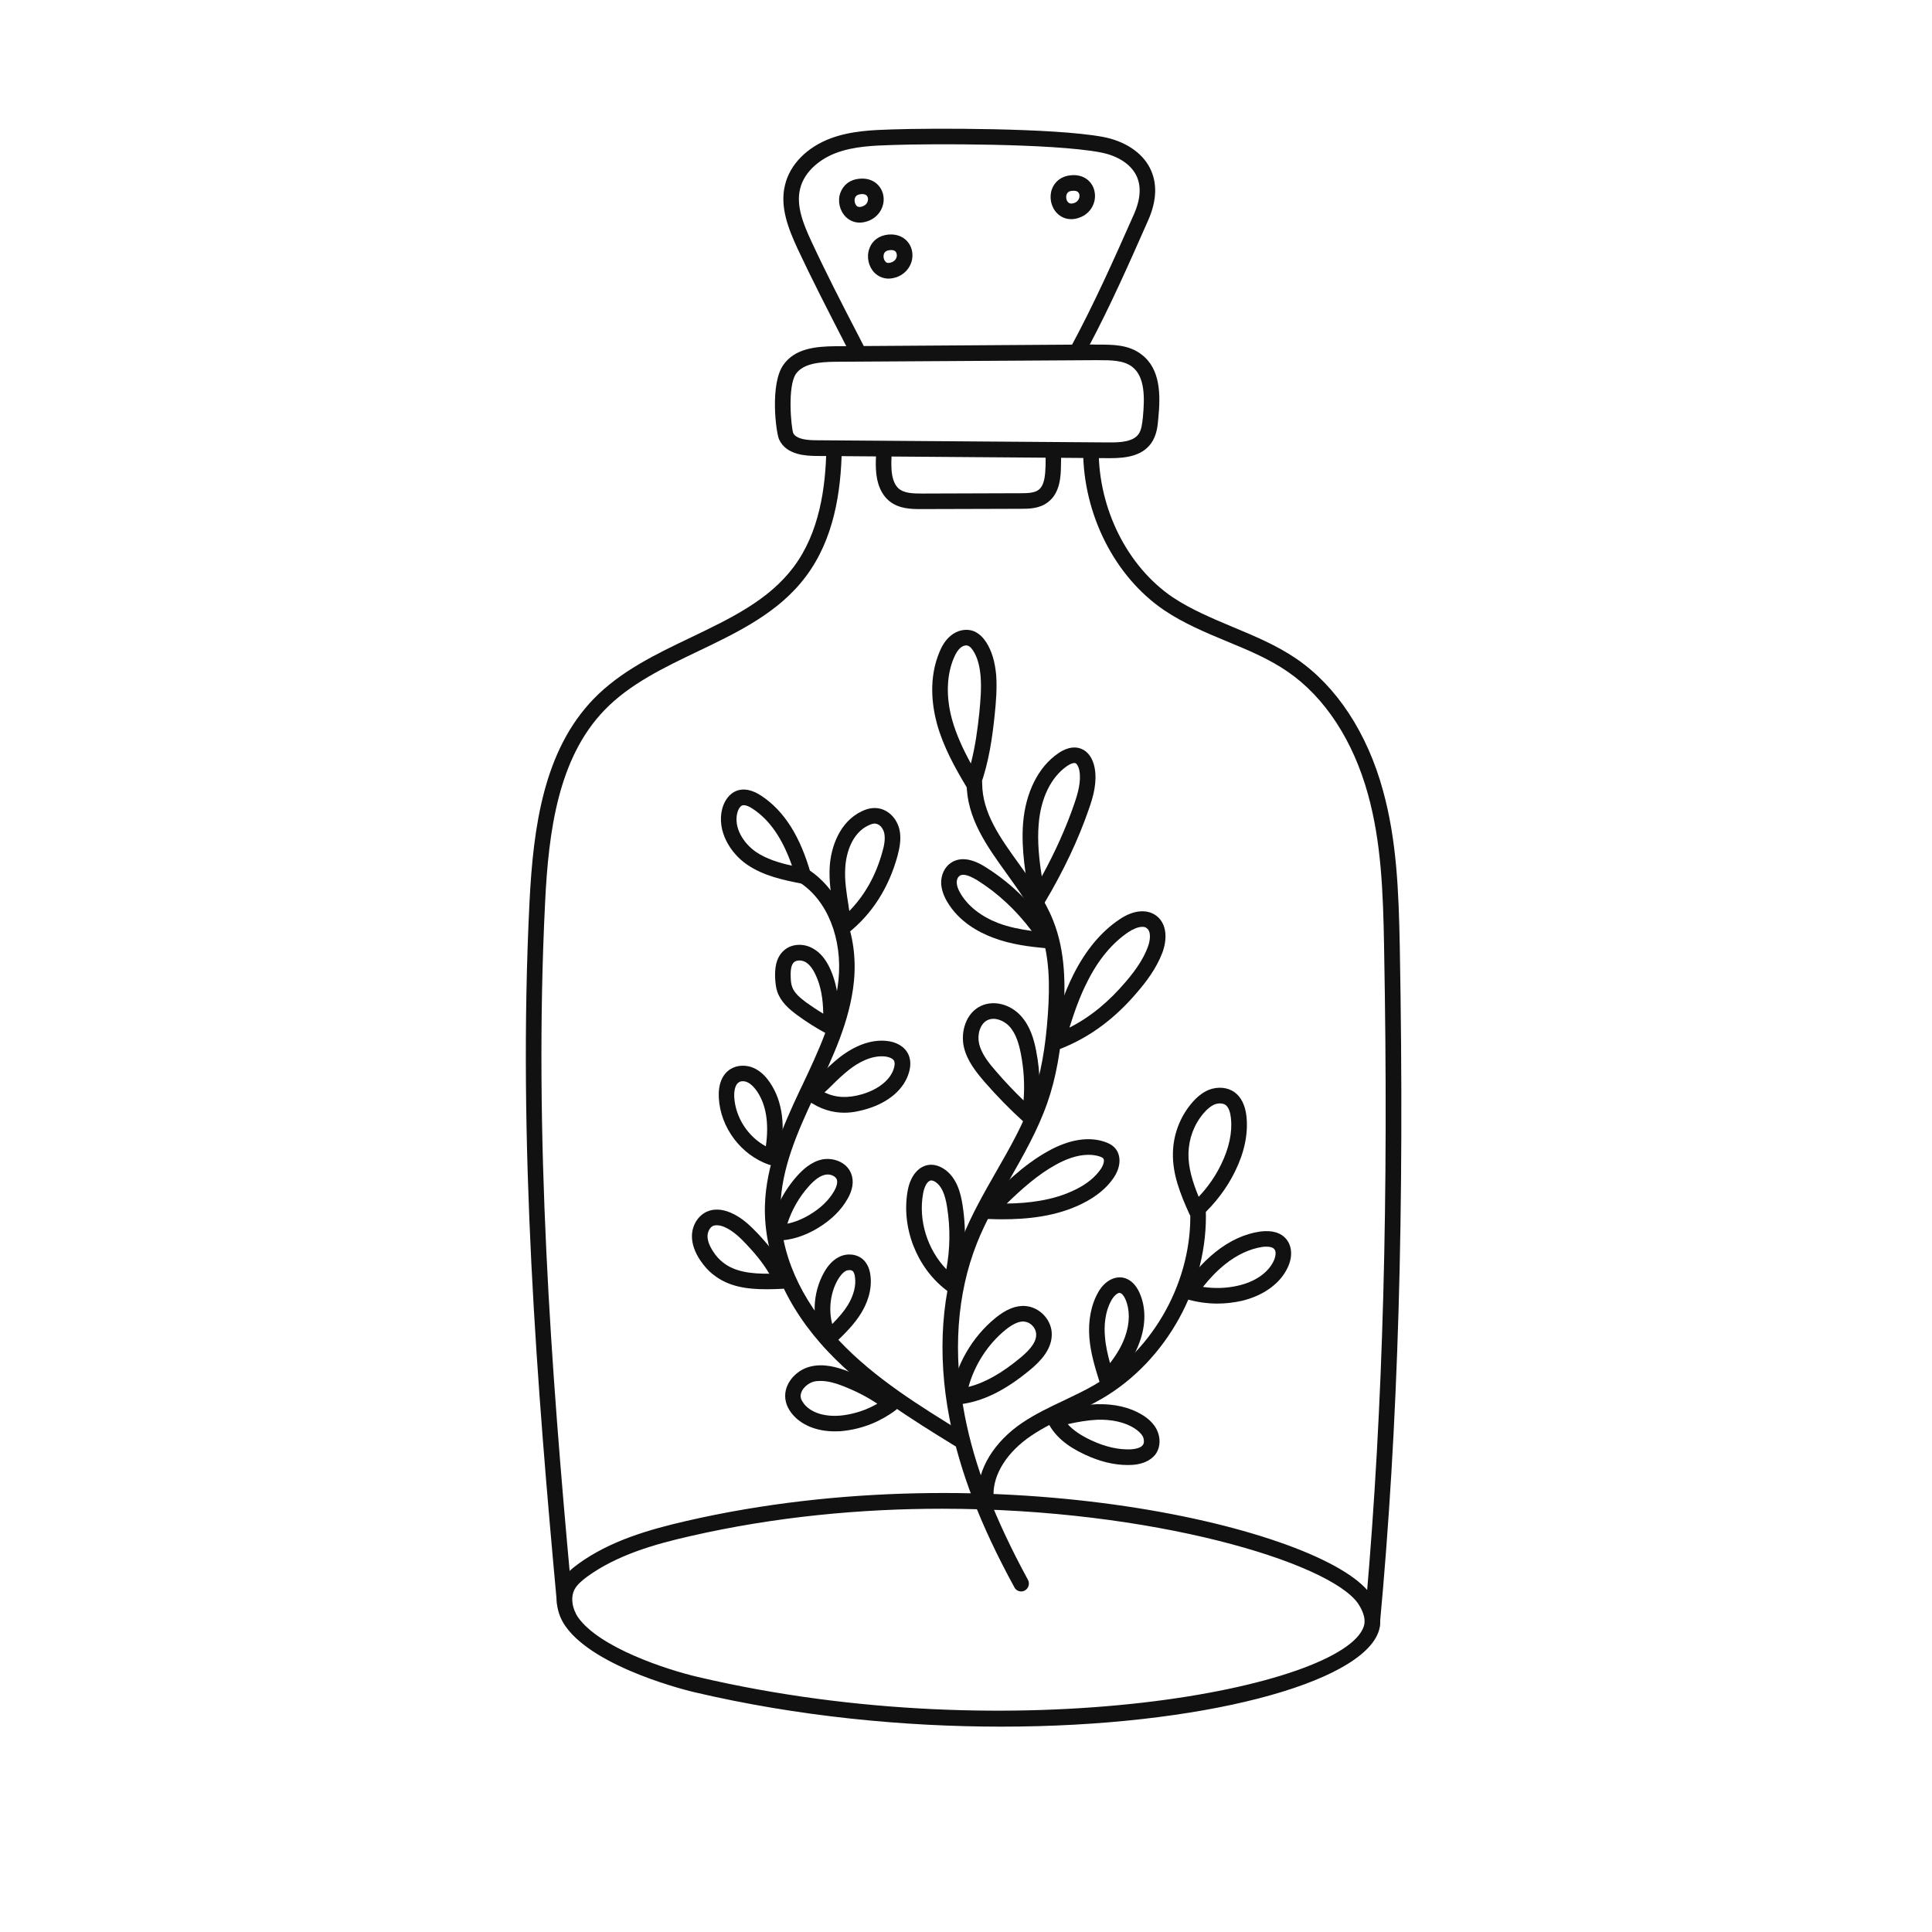
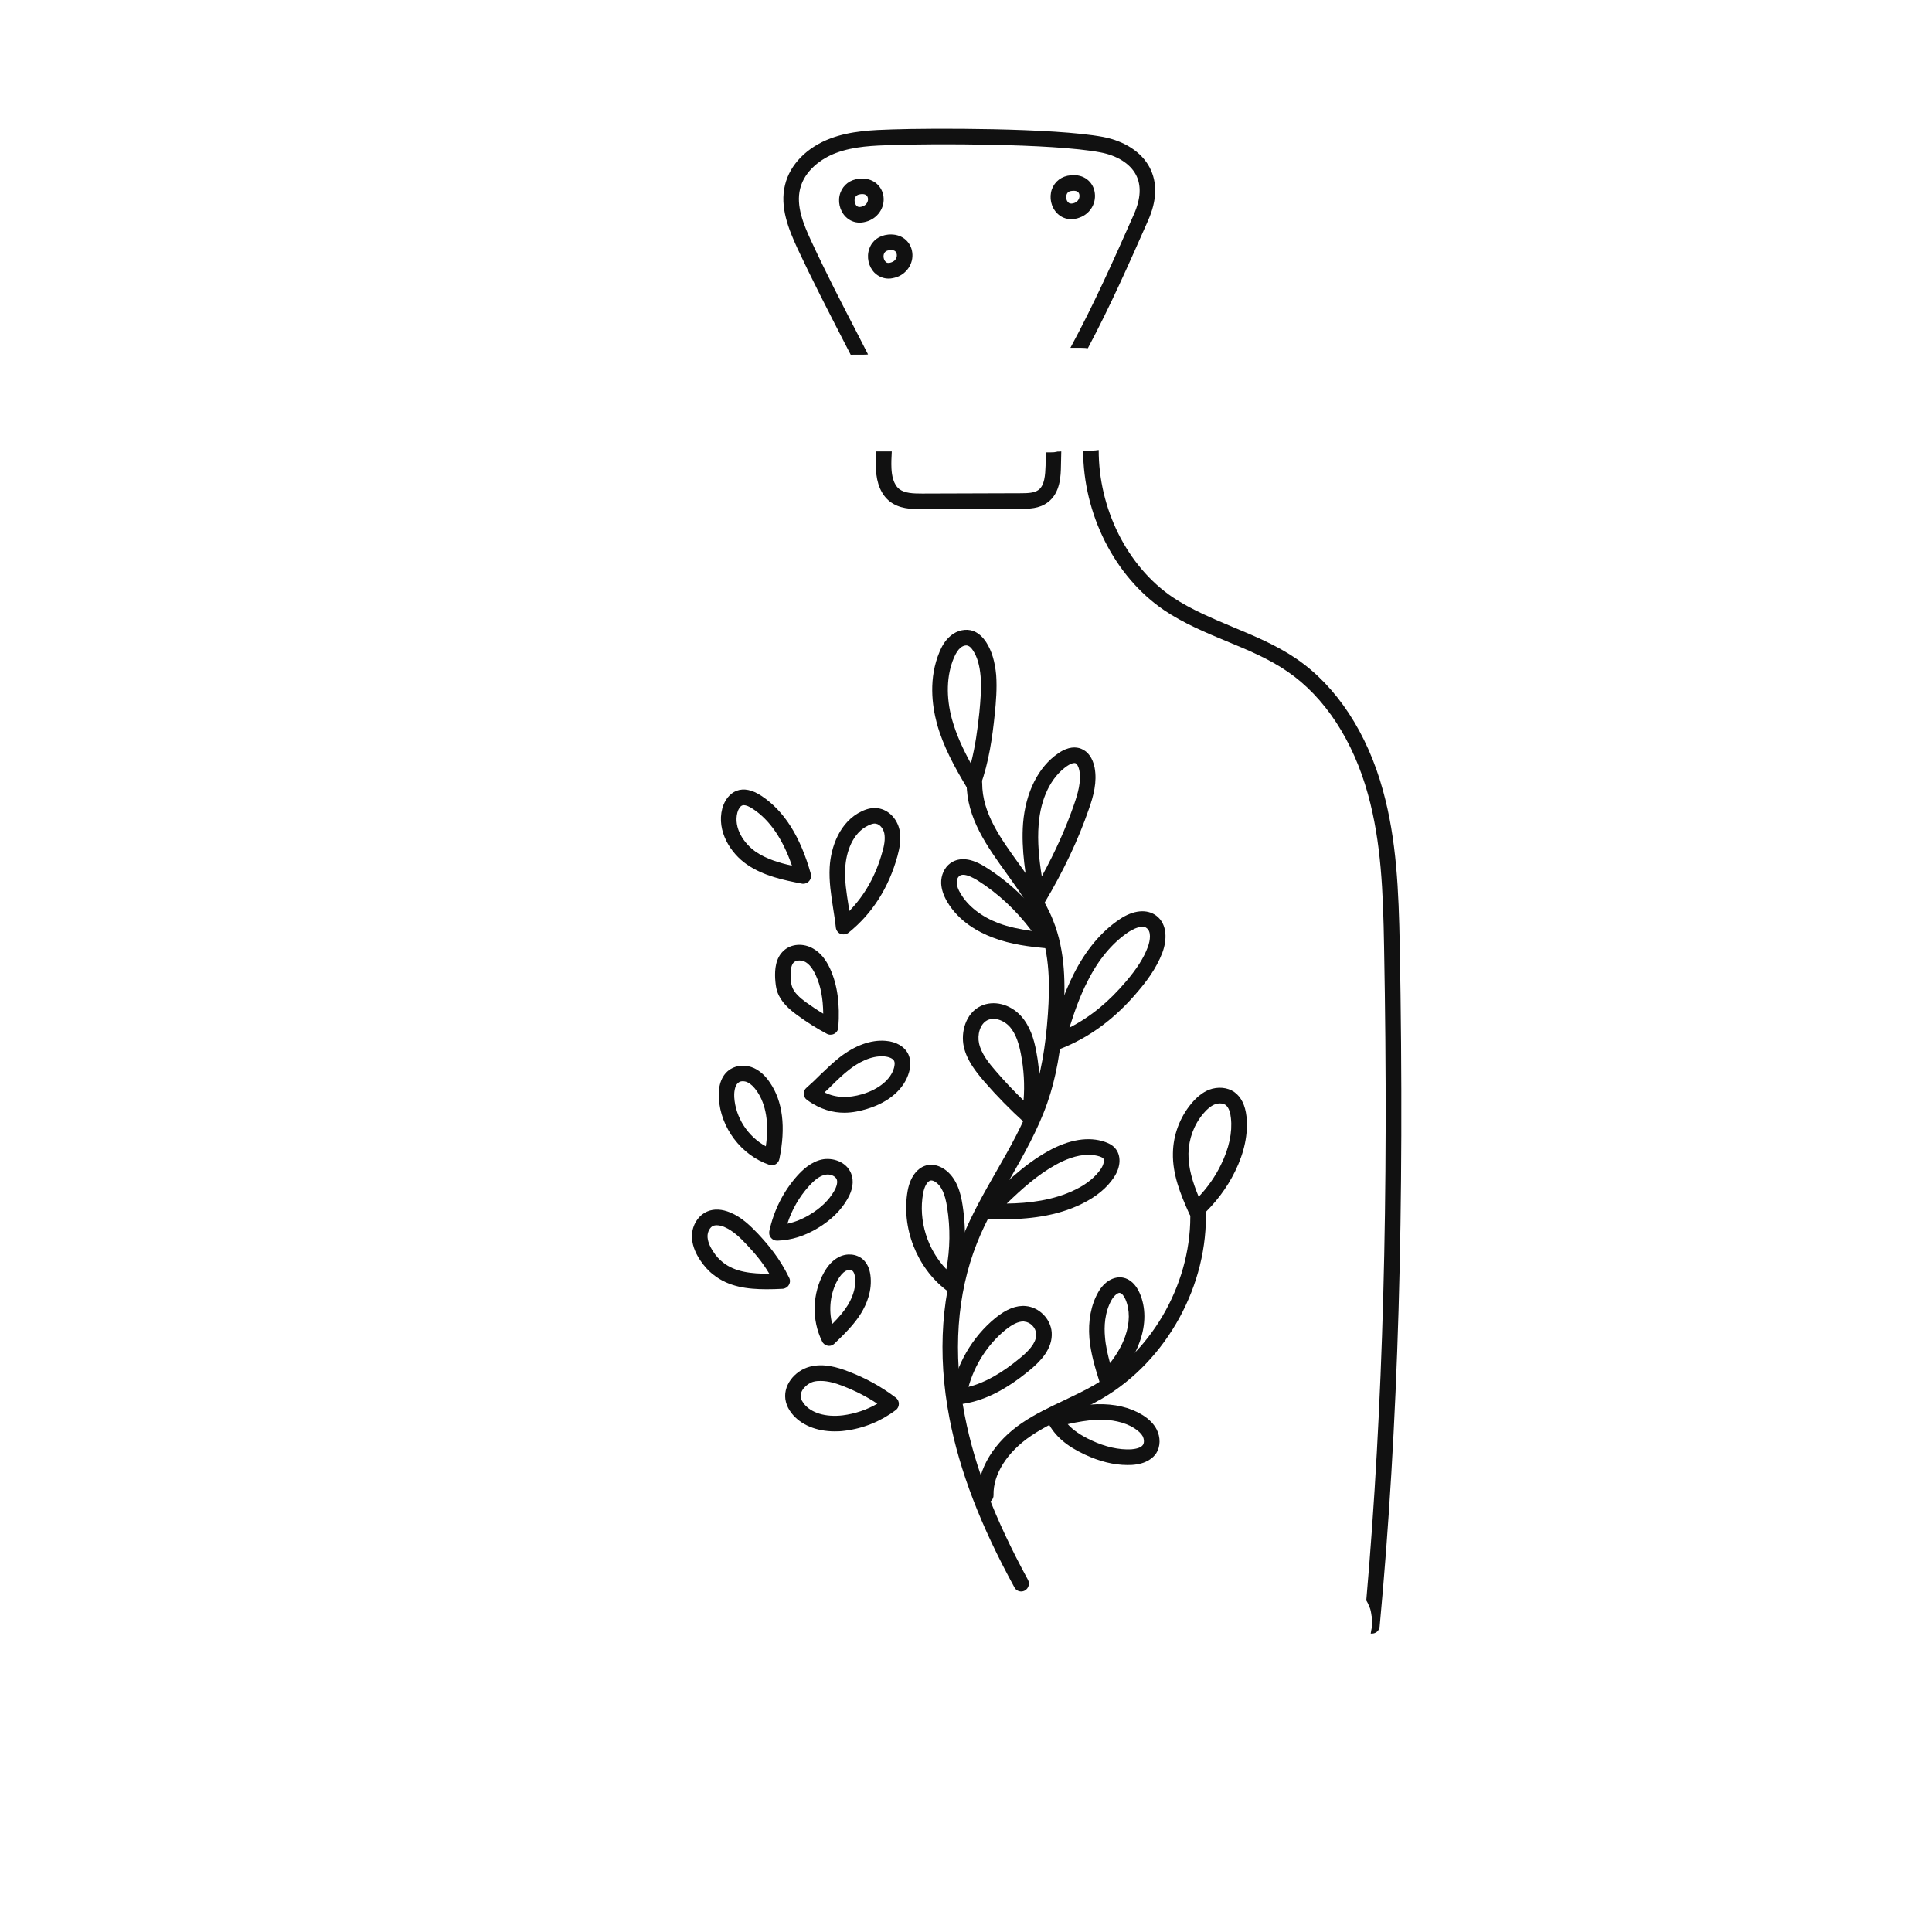
<svg xmlns="http://www.w3.org/2000/svg" version="1.0" preserveAspectRatio="xMidYMid meet" height="64" viewBox="0 0 48 48" zoomAndPan="magnify" width="64">
  <defs>
    <clipPath id="2bd29f0862">
      <path clip-rule="nonzero" d="M 19 3.141 L 29 3.141 L 29 9 L 19 9 Z M 19 3.141" />
    </clipPath>
    <clipPath id="3aee393b3c">
      <path clip-rule="nonzero" d="M 13 37 L 34.898 37 L 34.898 43 L 13 43 Z M 13 37" />
    </clipPath>
    <clipPath id="54dc09bdf4">
      <path clip-rule="nonzero" d="M 26 11 L 34.898 11 L 34.898 41 L 26 41 Z M 26 11" />
    </clipPath>
  </defs>
-   <path fill-rule="nonzero" fill-opacity="1" d="M 27.578 11.383 C 27.562 11.383 27.551 11.383 27.539 11.383 L 20.266 11.328 C 20.066 11.324 19.535 11.32 19.355 10.914 C 19.277 10.738 19.125 9.535 19.465 9.062 C 19.746 8.664 20.25 8.605 20.758 8.602 L 27.133 8.559 C 27.137 8.559 27.137 8.559 27.141 8.559 C 27.191 8.562 27.246 8.562 27.301 8.562 C 27.652 8.562 28.047 8.562 28.363 8.809 C 28.836 9.168 28.836 9.816 28.777 10.402 C 28.762 10.59 28.738 10.82 28.598 11.016 C 28.367 11.332 27.973 11.383 27.578 11.383 Z M 27.133 8.949 L 20.758 8.988 C 20.355 8.992 19.961 9.031 19.777 9.285 C 19.559 9.598 19.656 10.613 19.707 10.758 C 19.762 10.875 19.945 10.938 20.27 10.938 L 27.539 10.992 C 27.844 10.996 28.148 10.973 28.285 10.789 C 28.363 10.68 28.379 10.512 28.395 10.363 C 28.441 9.883 28.449 9.359 28.129 9.113 C 27.914 8.949 27.602 8.949 27.301 8.949 C 27.242 8.949 27.188 8.949 27.133 8.949 Z M 27.133 8.949" fill="#111111" />
  <g clip-path="url(#2bd29f0862)">
    <path fill-rule="nonzero" fill-opacity="1" d="M 28.562 4.16 C 28.363 3.781 27.941 3.504 27.406 3.402 C 26.176 3.172 23.094 3.184 22.172 3.215 C 21.688 3.23 21.137 3.25 20.637 3.438 C 20.051 3.656 19.625 4.086 19.504 4.594 C 19.367 5.145 19.594 5.695 19.812 6.172 C 20.176 6.949 20.566 7.707 20.98 8.512 C 21.031 8.609 21.086 8.715 21.137 8.816 C 21.156 8.812 21.18 8.812 21.199 8.812 C 21.254 8.812 21.309 8.812 21.363 8.812 C 21.418 8.812 21.477 8.812 21.531 8.809 C 21.543 8.809 21.555 8.805 21.566 8.805 C 21.484 8.645 21.402 8.488 21.324 8.332 C 20.91 7.535 20.523 6.781 20.164 6.008 C 19.961 5.574 19.773 5.113 19.879 4.688 C 19.988 4.238 20.41 3.934 20.77 3.801 C 21.215 3.633 21.707 3.617 22.184 3.602 C 23.098 3.57 26.137 3.559 27.336 3.785 C 27.754 3.863 28.078 4.066 28.223 4.344 C 28.359 4.605 28.344 4.934 28.172 5.324 C 27.684 6.426 27.18 7.559 26.594 8.641 L 26.754 8.641 C 26.82 8.641 26.891 8.641 26.961 8.645 C 26.984 8.648 27.008 8.652 27.027 8.652 C 27.582 7.613 28.059 6.531 28.523 5.48 C 28.746 4.977 28.758 4.535 28.562 4.16 Z M 28.562 4.16" fill="#111111" />
  </g>
  <path fill-rule="nonzero" fill-opacity="1" d="M 21.359 5.531 C 21.227 5.531 21.105 5.48 21.012 5.387 C 20.859 5.234 20.805 4.992 20.879 4.789 C 20.953 4.59 21.121 4.461 21.348 4.441 C 21.688 4.406 21.891 4.613 21.941 4.832 C 22.004 5.109 21.844 5.391 21.566 5.492 C 21.496 5.516 21.426 5.531 21.359 5.531 Z M 21.383 4.824 C 21.309 4.832 21.262 4.863 21.242 4.918 C 21.219 4.98 21.238 5.066 21.281 5.113 C 21.297 5.125 21.332 5.164 21.434 5.125 C 21.539 5.09 21.578 4.988 21.562 4.918 C 21.547 4.844 21.484 4.812 21.383 4.824 Z M 21.363 4.633 L 21.367 4.633 Z M 21.363 4.633" fill="#111111" />
  <path fill-rule="nonzero" fill-opacity="1" d="M 22.078 6.922 C 21.945 6.922 21.824 6.871 21.727 6.777 C 21.578 6.625 21.523 6.383 21.598 6.18 C 21.668 5.977 21.84 5.852 22.066 5.828 C 22.406 5.797 22.609 6.004 22.656 6.223 C 22.719 6.5 22.559 6.781 22.285 6.883 C 22.215 6.906 22.145 6.922 22.078 6.922 Z M 22.102 6.215 C 22.027 6.223 21.98 6.254 21.961 6.309 C 21.938 6.371 21.957 6.457 22 6.5 C 22.012 6.516 22.051 6.555 22.152 6.516 C 22.258 6.48 22.297 6.379 22.277 6.305 C 22.262 6.234 22.203 6.203 22.102 6.215 Z M 22.082 6.023 L 22.086 6.023 Z M 22.082 6.023" fill="#111111" />
  <path fill-rule="nonzero" fill-opacity="1" d="M 26.613 5.445 C 26.48 5.445 26.359 5.395 26.266 5.301 C 26.113 5.148 26.062 4.91 26.133 4.703 C 26.207 4.504 26.375 4.375 26.602 4.355 C 26.941 4.32 27.145 4.527 27.191 4.746 C 27.254 5.023 27.098 5.309 26.82 5.406 C 26.75 5.434 26.68 5.445 26.613 5.445 Z M 26.637 4.742 C 26.562 4.746 26.52 4.777 26.5 4.832 C 26.477 4.898 26.492 4.984 26.539 5.027 C 26.551 5.039 26.59 5.078 26.691 5.043 C 26.797 5.004 26.832 4.906 26.816 4.832 C 26.801 4.762 26.742 4.73 26.637 4.742 Z M 26.621 4.547 Z M 26.621 4.547" fill="#111111" />
  <path fill-rule="nonzero" fill-opacity="1" d="M 26.273 11.219 C 26.258 11.223 26.246 11.227 26.234 11.227 C 26.191 11.238 26.152 11.238 26.109 11.238 L 25.98 11.238 L 25.977 11.566 C 25.969 11.801 25.953 12.059 25.801 12.172 C 25.699 12.246 25.543 12.254 25.363 12.254 L 22.91 12.262 C 22.684 12.262 22.48 12.254 22.344 12.152 C 22.195 12.035 22.156 11.809 22.148 11.637 C 22.141 11.504 22.148 11.363 22.156 11.215 C 22.156 11.215 22.152 11.215 22.148 11.215 L 21.77 11.215 C 21.762 11.367 21.754 11.508 21.762 11.652 C 21.777 12.016 21.898 12.293 22.105 12.457 C 22.34 12.641 22.637 12.648 22.867 12.648 C 22.883 12.648 22.898 12.648 22.914 12.648 L 25.363 12.641 C 25.555 12.641 25.82 12.641 26.031 12.48 C 26.348 12.246 26.355 11.809 26.359 11.574 L 26.367 11.215 C 26.336 11.219 26.305 11.219 26.273 11.219 Z M 26.273 11.219" fill="#111111" />
  <g clip-path="url(#3aee393b3c)">
-     <path fill-rule="nonzero" fill-opacity="1" d="M 24.875 42.898 C 22.469 42.898 19.832 42.648 17.254 42.043 C 17.152 42.02 14.793 41.457 14.051 40.406 C 13.809 40.066 13.766 39.633 13.938 39.305 C 14.039 39.109 14.207 38.973 14.355 38.863 C 15.156 38.277 16.133 38 17.066 37.785 C 24.695 36.035 32.863 37.965 34.043 39.598 C 34.27 39.906 34.344 40.246 34.254 40.527 C 33.828 41.82 29.848 42.898 24.875 42.898 Z M 23.406 37.484 C 21.398 37.484 19.266 37.68 17.152 38.164 C 16.258 38.367 15.328 38.633 14.582 39.176 C 14.469 39.262 14.344 39.363 14.277 39.484 C 14.172 39.68 14.211 39.961 14.363 40.184 C 14.891 40.93 16.539 41.477 17.34 41.664 C 25.234 43.516 33.383 41.934 33.883 40.406 C 33.957 40.18 33.801 39.926 33.73 39.824 C 33 38.816 28.645 37.484 23.406 37.484 Z M 23.406 37.484" fill="#111111" />
-   </g>
-   <path fill-rule="nonzero" fill-opacity="1" d="M 20.691 11.148 C 20.637 11.133 20.582 11.125 20.531 11.113 C 20.516 12.125 20.355 13.238 19.715 14.09 C 19.094 14.914 18.16 15.359 17.168 15.836 C 16.309 16.246 15.418 16.672 14.746 17.367 C 13.508 18.648 13.25 20.543 13.156 22.402 C 12.855 28.414 13.352 34.57 13.84 39.863 C 13.852 39.965 13.934 40.043 14.035 40.043 C 14.066 40.039 14.094 40.039 14.125 40.039 C 14.086 39.945 14.062 39.859 14.062 39.75 C 14.062 39.727 14.062 39.707 14.062 39.684 C 14.062 39.66 14.066 39.633 14.07 39.605 C 14.078 39.59 14.082 39.578 14.086 39.57 C 14.086 39.574 14.086 39.574 14.082 39.574 C 14.086 39.566 14.09 39.562 14.09 39.559 C 14.098 39.531 14.105 39.477 14.109 39.465 C 14.117 39.434 14.129 39.402 14.145 39.371 C 14.145 39.367 14.145 39.367 14.148 39.367 C 14.148 39.363 14.148 39.359 14.148 39.355 C 14.156 39.336 14.168 39.312 14.176 39.293 C 13.703 34.133 13.254 28.207 13.543 22.422 C 13.629 20.641 13.871 18.828 15.02 17.641 C 15.645 16.992 16.504 16.582 17.336 16.184 C 18.324 15.711 19.348 15.223 20.02 14.324 C 20.715 13.402 20.895 12.227 20.914 11.164 C 20.84 11.172 20.762 11.164 20.691 11.148 Z M 20.691 11.148" fill="#111111" />
+     </g>
  <g clip-path="url(#54dc09bdf4)">
    <path fill-rule="nonzero" fill-opacity="1" d="M 34.777 23.508 C 34.75 22.121 34.699 20.867 34.359 19.637 C 33.969 18.211 33.207 17.051 32.215 16.371 C 31.719 16.031 31.164 15.801 30.629 15.578 C 30.121 15.363 29.594 15.145 29.137 14.84 C 27.996 14.066 27.293 12.629 27.297 11.18 C 27.285 11.184 27.277 11.184 27.266 11.184 C 27.277 11.184 27.285 11.184 27.297 11.18 C 27.242 11.188 27.188 11.195 27.133 11.195 L 26.91 11.195 C 26.914 12.762 27.68 14.316 28.922 15.16 C 29.41 15.488 29.953 15.715 30.48 15.934 C 31 16.148 31.535 16.371 31.992 16.688 C 32.914 17.32 33.621 18.402 33.988 19.738 C 34.316 20.926 34.363 22.152 34.387 23.516 C 34.504 29.789 34.363 34.973 33.945 39.762 C 33.957 39.781 33.969 39.805 33.98 39.824 C 34.012 39.895 34.047 39.965 34.059 40.039 C 34.066 40.07 34.07 40.102 34.074 40.137 C 34.066 40.07 34.074 40.117 34.074 40.133 C 34.086 40.18 34.094 40.227 34.094 40.273 C 34.094 40.316 34.09 40.359 34.086 40.402 C 34.082 40.426 34.078 40.453 34.074 40.48 C 34.066 40.512 34.07 40.492 34.074 40.473 C 34.07 40.508 34.062 40.547 34.055 40.586 C 34.066 40.586 34.078 40.586 34.086 40.586 C 34.188 40.586 34.27 40.508 34.277 40.41 C 34.742 35.434 34.898 30.066 34.777 23.508 Z M 34.777 23.508" fill="#111111" />
  </g>
  <path fill-rule="nonzero" fill-opacity="1" d="M 25.371 39.539 C 25.301 39.539 25.234 39.5 25.203 39.438 C 24.355 37.887 23.844 36.551 23.59 35.242 C 23.277 33.625 23.387 32.07 23.91 30.75 C 24.141 30.172 24.453 29.629 24.754 29.102 C 25.09 28.516 25.434 27.914 25.656 27.277 C 25.855 26.699 25.977 26.035 26.035 25.188 C 26.082 24.508 26.09 23.719 25.809 23.012 C 25.625 22.555 25.312 22.125 25.012 21.707 C 24.523 21.027 24.016 20.328 24.016 19.457 C 24.016 19.352 24.102 19.266 24.207 19.266 C 24.316 19.266 24.402 19.352 24.402 19.457 C 24.402 20.199 24.852 20.82 25.328 21.48 C 25.641 21.914 25.965 22.363 26.164 22.867 C 26.477 23.645 26.469 24.492 26.422 25.215 C 26.359 26.094 26.234 26.793 26.02 27.402 C 25.785 28.074 25.43 28.695 25.09 29.293 C 24.793 29.809 24.488 30.34 24.27 30.891 C 23.773 32.145 23.668 33.621 23.969 35.168 C 24.215 36.438 24.715 37.734 25.539 39.25 C 25.59 39.344 25.555 39.465 25.461 39.516 C 25.434 39.531 25.402 39.539 25.371 39.539 Z M 25.371 39.539" fill="#111111" />
-   <path fill-rule="nonzero" fill-opacity="1" d="M 23.824 35.953 C 23.789 35.953 23.758 35.941 23.727 35.926 C 22.625 35.246 21.484 34.547 20.57 33.578 C 19.527 32.477 18.973 31.191 19.004 29.957 C 19.031 28.953 19.434 28.016 19.883 27.066 L 19.934 26.961 C 20.328 26.125 20.738 25.258 20.832 24.348 C 20.934 23.32 20.555 22.367 19.863 21.922 C 19.777 21.863 19.75 21.742 19.809 21.656 C 19.863 21.566 19.984 21.539 20.074 21.598 C 20.887 22.121 21.332 23.215 21.215 24.387 C 21.117 25.363 20.691 26.262 20.281 27.129 L 20.23 27.234 C 19.801 28.145 19.414 29.039 19.391 29.969 C 19.363 31.098 19.879 32.289 20.852 33.312 C 21.73 34.242 22.848 34.93 23.926 35.594 C 24.02 35.648 24.047 35.77 23.988 35.863 C 23.953 35.918 23.891 35.953 23.824 35.953 Z M 23.824 35.953" fill="#111111" />
  <path fill-rule="nonzero" fill-opacity="1" d="M 24.492 37.34 C 24.387 37.34 24.301 37.258 24.297 37.152 C 24.285 36.5 24.695 35.824 25.398 35.348 C 25.73 35.125 26.086 34.957 26.434 34.793 C 26.684 34.672 26.945 34.551 27.188 34.41 C 28.676 33.539 29.633 31.793 29.57 30.066 C 29.566 29.957 29.648 29.867 29.758 29.863 C 29.863 29.863 29.953 29.945 29.957 30.051 C 30.027 31.918 28.992 33.805 27.383 34.746 C 27.125 34.895 26.859 35.02 26.598 35.145 C 26.25 35.309 25.922 35.465 25.617 35.672 C 25.023 36.074 24.672 36.625 24.684 37.145 C 24.688 37.25 24.602 37.34 24.496 37.344 C 24.496 37.34 24.492 37.34 24.492 37.34 Z M 24.492 37.34" fill="#111111" />
  <path fill-rule="nonzero" fill-opacity="1" d="M 24.176 19.645 C 24.109 19.645 24.047 19.609 24.012 19.551 C 23.723 19.07 23.434 18.547 23.277 17.977 C 23.156 17.523 23.066 16.848 23.344 16.191 C 23.391 16.078 23.473 15.914 23.621 15.793 C 23.785 15.656 24 15.613 24.18 15.676 C 24.301 15.723 24.406 15.812 24.5 15.953 C 24.641 16.172 24.719 16.438 24.75 16.773 C 24.773 17.105 24.746 17.434 24.715 17.738 C 24.656 18.316 24.57 18.93 24.359 19.516 C 24.332 19.586 24.27 19.637 24.195 19.641 C 24.191 19.645 24.184 19.645 24.176 19.645 Z M 24.008 16.035 C 23.961 16.035 23.91 16.055 23.867 16.09 C 23.805 16.141 23.75 16.223 23.699 16.344 C 23.516 16.773 23.5 17.316 23.652 17.871 C 23.758 18.254 23.93 18.621 24.121 18.969 C 24.23 18.547 24.289 18.113 24.332 17.699 C 24.359 17.41 24.387 17.105 24.363 16.805 C 24.34 16.535 24.281 16.324 24.176 16.164 C 24.133 16.098 24.09 16.055 24.047 16.043 C 24.035 16.039 24.023 16.035 24.008 16.035 Z M 24.008 16.035" fill="#111111" />
  <path fill-rule="nonzero" fill-opacity="1" d="M 25.785 22.527 C 25.773 22.527 25.762 22.527 25.75 22.527 C 25.672 22.512 25.609 22.449 25.594 22.371 C 25.488 21.781 25.367 21.117 25.418 20.453 C 25.48 19.688 25.797 19.051 26.293 18.715 C 26.547 18.539 26.742 18.555 26.859 18.602 C 27.031 18.668 27.148 18.836 27.195 19.07 C 27.262 19.426 27.168 19.777 27.051 20.105 C 26.793 20.855 26.422 21.641 25.949 22.434 C 25.918 22.492 25.852 22.527 25.785 22.527 Z M 26.691 18.957 C 26.645 18.957 26.582 18.984 26.512 19.031 C 26.113 19.305 25.855 19.832 25.805 20.484 C 25.77 20.914 25.816 21.352 25.883 21.773 C 26.219 21.16 26.488 20.559 26.688 19.977 C 26.777 19.719 26.867 19.418 26.816 19.141 C 26.797 19.047 26.758 18.977 26.719 18.961 C 26.711 18.961 26.699 18.957 26.691 18.957 Z M 26.691 18.957" fill="#111111" />
  <path fill-rule="nonzero" fill-opacity="1" d="M 26.039 23.566 C 26.035 23.566 26.027 23.566 26.02 23.562 C 25.602 23.523 25.117 23.469 24.664 23.293 C 24.309 23.16 23.824 22.898 23.531 22.402 C 23.438 22.242 23.391 22.094 23.383 21.949 C 23.375 21.746 23.465 21.551 23.613 21.445 C 23.766 21.336 24.039 21.262 24.473 21.535 C 25.152 21.957 25.715 22.523 26.199 23.266 C 26.242 23.328 26.242 23.406 26.207 23.473 C 26.168 23.531 26.105 23.566 26.039 23.566 Z M 23.93 21.734 C 23.895 21.734 23.863 21.742 23.84 21.762 C 23.793 21.793 23.766 21.863 23.77 21.934 C 23.773 22.012 23.805 22.102 23.867 22.203 C 24.051 22.516 24.383 22.773 24.801 22.934 C 25.07 23.035 25.355 23.09 25.633 23.129 C 25.238 22.605 24.789 22.188 24.27 21.863 C 24.195 21.82 24.047 21.734 23.93 21.734 Z M 23.93 21.734" fill="#111111" />
  <path fill-rule="nonzero" fill-opacity="1" d="M 25.574 27.934 C 25.527 27.934 25.48 27.918 25.445 27.883 C 25.098 27.57 24.766 27.23 24.457 26.875 C 24.254 26.637 24.023 26.355 23.945 26.004 C 23.867 25.648 23.988 25.172 24.371 24.992 C 24.688 24.844 25.094 24.945 25.363 25.238 C 25.598 25.496 25.691 25.836 25.742 26.102 C 25.852 26.66 25.859 27.223 25.762 27.773 C 25.75 27.844 25.703 27.902 25.637 27.926 C 25.617 27.934 25.594 27.934 25.574 27.934 Z M 24.68 25.312 C 24.633 25.312 24.582 25.324 24.535 25.344 C 24.344 25.438 24.277 25.711 24.324 25.922 C 24.383 26.184 24.566 26.41 24.75 26.621 C 24.965 26.871 25.191 27.109 25.43 27.34 C 25.461 26.953 25.438 26.566 25.363 26.18 C 25.32 25.961 25.25 25.688 25.078 25.5 C 24.984 25.398 24.828 25.312 24.68 25.312 Z M 24.68 25.312" fill="#111111" />
  <path fill-rule="nonzero" fill-opacity="1" d="M 19.957 21.957 C 19.945 21.957 19.934 21.957 19.918 21.953 C 19.477 21.867 18.973 21.766 18.555 21.477 C 18.156 21.203 17.797 20.652 17.945 20.086 C 18.004 19.875 18.129 19.715 18.297 19.648 C 18.48 19.578 18.688 19.621 18.918 19.773 C 19.484 20.148 19.883 20.781 20.145 21.711 C 20.16 21.777 20.145 21.844 20.098 21.895 C 20.062 21.934 20.012 21.957 19.957 21.957 Z M 18.48 20.004 C 18.465 20.004 18.449 20.008 18.438 20.012 C 18.391 20.031 18.344 20.098 18.32 20.188 C 18.219 20.57 18.484 20.957 18.773 21.16 C 19.035 21.34 19.359 21.438 19.676 21.508 C 19.445 20.84 19.125 20.375 18.707 20.098 C 18.613 20.035 18.535 20.004 18.48 20.004 Z M 18.48 20.004" fill="#111111" />
  <path fill-rule="nonzero" fill-opacity="1" d="M 20.957 23.215 C 20.934 23.215 20.906 23.211 20.883 23.203 C 20.82 23.176 20.773 23.113 20.766 23.043 C 20.75 22.883 20.723 22.723 20.699 22.566 C 20.648 22.234 20.594 21.895 20.613 21.547 C 20.641 21.043 20.863 20.414 21.41 20.156 C 21.555 20.086 21.691 20.062 21.82 20.082 C 22.074 20.121 22.285 20.336 22.348 20.617 C 22.398 20.848 22.348 21.078 22.297 21.27 C 22.078 22.062 21.668 22.703 21.078 23.176 C 21.043 23.203 21 23.215 20.957 23.215 Z M 21.734 20.461 C 21.691 20.461 21.637 20.477 21.574 20.508 C 21.18 20.691 21.02 21.176 21 21.566 C 20.98 21.875 21.031 22.18 21.082 22.504 C 21.086 22.547 21.094 22.59 21.102 22.633 C 21.484 22.242 21.762 21.75 21.922 21.164 C 21.965 21.02 22 20.848 21.969 20.699 C 21.945 20.594 21.867 20.48 21.762 20.465 C 21.754 20.465 21.746 20.461 21.734 20.461 Z M 21.734 20.461" fill="#111111" />
  <path fill-rule="nonzero" fill-opacity="1" d="M 20.633 25.707 C 20.602 25.707 20.57 25.699 20.543 25.684 C 20.285 25.547 20.039 25.391 19.805 25.219 C 19.602 25.07 19.402 24.895 19.312 24.641 C 19.273 24.527 19.266 24.41 19.258 24.301 C 19.25 24.098 19.262 23.805 19.473 23.617 C 19.66 23.445 19.965 23.426 20.207 23.57 C 20.379 23.668 20.516 23.832 20.625 24.07 C 20.805 24.469 20.871 24.941 20.828 25.527 C 20.824 25.594 20.785 25.652 20.727 25.684 C 20.699 25.699 20.664 25.707 20.633 25.707 Z M 19.859 23.863 C 19.809 23.863 19.762 23.875 19.727 23.906 C 19.641 23.98 19.641 24.156 19.645 24.285 C 19.648 24.375 19.656 24.453 19.68 24.516 C 19.73 24.668 19.879 24.793 20.031 24.906 C 20.168 25.004 20.309 25.098 20.453 25.184 C 20.449 24.812 20.391 24.496 20.27 24.234 C 20.195 24.07 20.113 23.961 20.012 23.902 C 19.965 23.875 19.91 23.863 19.859 23.863 Z M 19.859 23.863" fill="#111111" />
  <path fill-rule="nonzero" fill-opacity="1" d="M 26.266 26.078 C 26.219 26.078 26.172 26.059 26.137 26.027 C 26.082 25.977 26.059 25.898 26.078 25.828 C 26.242 25.266 26.414 24.719 26.676 24.199 C 26.977 23.605 27.359 23.145 27.816 22.84 C 28.156 22.609 28.496 22.578 28.727 22.75 C 29.012 22.965 28.992 23.367 28.879 23.668 C 28.727 24.07 28.461 24.41 28.273 24.629 C 27.703 25.309 27.066 25.777 26.336 26.062 C 26.312 26.074 26.289 26.078 26.266 26.078 Z M 28.379 23.027 C 28.27 23.027 28.137 23.09 28.031 23.16 C 27.633 23.43 27.289 23.84 27.02 24.379 C 26.832 24.742 26.695 25.133 26.57 25.531 C 27.09 25.266 27.543 24.895 27.98 24.379 C 28.246 24.066 28.418 23.797 28.516 23.531 C 28.582 23.359 28.602 23.141 28.492 23.062 C 28.465 23.035 28.426 23.027 28.379 23.027 Z M 28.379 23.027" fill="#111111" />
  <path fill-rule="nonzero" fill-opacity="1" d="M 19.176 28.949 C 19.152 28.949 19.133 28.945 19.109 28.938 C 18.414 28.699 17.898 28.016 17.859 27.277 C 17.84 26.945 17.941 26.691 18.148 26.562 C 18.316 26.457 18.543 26.449 18.738 26.539 C 18.883 26.609 19.012 26.723 19.125 26.891 C 19.449 27.359 19.527 28.004 19.363 28.797 C 19.352 28.852 19.316 28.898 19.27 28.926 C 19.238 28.941 19.207 28.949 19.176 28.949 Z M 18.453 26.863 C 18.418 26.863 18.379 26.871 18.355 26.891 C 18.238 26.965 18.238 27.188 18.242 27.258 C 18.273 27.766 18.582 28.238 19.027 28.48 C 19.109 27.906 19.035 27.445 18.805 27.109 C 18.73 27.004 18.656 26.93 18.574 26.891 C 18.535 26.871 18.492 26.863 18.453 26.863 Z M 18.453 26.863" fill="#111111" />
  <path fill-rule="nonzero" fill-opacity="1" d="M 20.977 27.645 C 20.699 27.645 20.383 27.57 20.051 27.328 C 20 27.293 19.973 27.238 19.969 27.18 C 19.965 27.117 19.992 27.062 20.039 27.023 C 20.16 26.918 20.273 26.809 20.391 26.691 C 20.539 26.551 20.691 26.402 20.859 26.27 C 21.242 25.973 21.637 25.828 22.004 25.859 C 22.27 25.879 22.477 26.004 22.566 26.191 C 22.625 26.316 22.633 26.473 22.586 26.633 C 22.469 27.055 22.086 27.387 21.539 27.551 C 21.383 27.598 21.191 27.645 20.977 27.645 Z M 20.484 27.141 C 20.77 27.277 21.066 27.289 21.426 27.184 C 21.84 27.059 22.133 26.816 22.211 26.531 C 22.23 26.461 22.234 26.398 22.215 26.359 C 22.188 26.301 22.094 26.258 21.973 26.246 C 21.633 26.219 21.309 26.41 21.094 26.578 C 20.945 26.695 20.805 26.828 20.66 26.973 C 20.605 27.027 20.547 27.086 20.484 27.141 Z M 20.484 27.141" fill="#111111" />
  <path fill-rule="nonzero" fill-opacity="1" d="M 19.047 32.031 C 18.559 32.031 18.102 31.969 17.727 31.672 C 17.602 31.578 17.492 31.453 17.395 31.309 C 17.258 31.102 17.188 30.898 17.191 30.703 C 17.195 30.434 17.352 30.191 17.574 30.098 C 17.742 30.027 17.938 30.039 18.145 30.125 C 18.434 30.246 18.648 30.461 18.832 30.652 C 19.09 30.93 19.367 31.254 19.605 31.742 C 19.637 31.801 19.633 31.867 19.598 31.926 C 19.566 31.98 19.508 32.016 19.441 32.02 C 19.309 32.027 19.176 32.031 19.047 32.031 Z M 17.809 30.441 C 17.777 30.441 17.75 30.445 17.723 30.453 C 17.641 30.488 17.582 30.594 17.578 30.707 C 17.578 30.824 17.625 30.953 17.719 31.094 C 17.789 31.207 17.875 31.297 17.965 31.367 C 18.266 31.605 18.672 31.648 19.113 31.645 C 18.934 31.344 18.738 31.121 18.551 30.922 C 18.398 30.758 18.215 30.578 17.996 30.484 C 17.953 30.465 17.879 30.441 17.809 30.441 Z M 17.809 30.441" fill="#111111" />
  <path fill-rule="nonzero" fill-opacity="1" d="M 23.629 32.098 C 23.586 32.098 23.543 32.082 23.512 32.055 C 22.773 31.492 22.387 30.496 22.551 29.582 C 22.621 29.199 22.836 28.953 23.113 28.938 C 23.223 28.934 23.34 28.969 23.449 29.039 C 23.773 29.25 23.871 29.652 23.914 29.938 C 24.02 30.613 23.984 31.273 23.812 31.949 C 23.797 32.012 23.75 32.062 23.691 32.086 C 23.672 32.094 23.648 32.098 23.629 32.098 Z M 23.137 29.328 C 23.137 29.328 23.133 29.328 23.133 29.328 C 23.039 29.332 22.961 29.492 22.934 29.652 C 22.812 30.324 23.043 31.047 23.512 31.535 C 23.605 31.023 23.613 30.516 23.531 29.996 C 23.48 29.66 23.387 29.461 23.238 29.363 C 23.199 29.34 23.164 29.328 23.137 29.328 Z M 23.137 29.328" fill="#111111" />
  <path fill-rule="nonzero" fill-opacity="1" d="M 19.305 30.824 C 19.246 30.824 19.191 30.797 19.156 30.754 C 19.117 30.711 19.102 30.648 19.113 30.59 C 19.223 30.078 19.461 29.598 19.812 29.207 C 19.941 29.066 20.141 28.871 20.414 28.809 C 20.684 28.75 21.035 28.863 21.148 29.16 C 21.219 29.344 21.188 29.562 21.055 29.789 C 20.898 30.066 20.652 30.309 20.324 30.508 C 19.988 30.711 19.664 30.812 19.312 30.824 C 19.309 30.824 19.305 30.824 19.305 30.824 Z M 20.562 29.18 C 20.539 29.18 20.52 29.184 20.496 29.188 C 20.371 29.215 20.246 29.305 20.098 29.469 C 19.855 29.738 19.672 30.059 19.562 30.402 C 19.75 30.363 19.934 30.289 20.121 30.176 C 20.395 30.012 20.594 29.816 20.723 29.594 C 20.762 29.527 20.824 29.395 20.789 29.301 C 20.758 29.23 20.664 29.18 20.562 29.18 Z M 20.562 29.18" fill="#111111" />
  <path fill-rule="nonzero" fill-opacity="1" d="M 20.598 33.438 C 20.586 33.438 20.574 33.438 20.562 33.434 C 20.504 33.422 20.449 33.383 20.426 33.328 C 20.16 32.793 20.18 32.137 20.473 31.613 C 20.574 31.434 20.691 31.312 20.828 31.238 C 21.027 31.129 21.27 31.148 21.43 31.281 C 21.535 31.371 21.602 31.504 21.625 31.68 C 21.676 32.062 21.531 32.402 21.395 32.625 C 21.227 32.898 20.996 33.129 20.73 33.383 C 20.695 33.418 20.648 33.438 20.598 33.438 Z M 21.105 31.555 C 21.074 31.555 21.039 31.562 21.008 31.578 C 20.941 31.617 20.875 31.691 20.809 31.805 C 20.629 32.129 20.582 32.535 20.676 32.895 C 20.852 32.719 20.969 32.578 21.066 32.422 C 21.207 32.188 21.273 31.941 21.242 31.73 C 21.234 31.656 21.211 31.602 21.184 31.578 C 21.164 31.562 21.137 31.555 21.105 31.555 Z M 21.105 31.555" fill="#111111" />
  <path fill-rule="nonzero" fill-opacity="1" d="M 24.895 30.293 C 24.773 30.293 24.656 30.289 24.543 30.285 C 24.465 30.285 24.398 30.234 24.371 30.164 C 24.34 30.094 24.359 30.012 24.414 29.957 C 24.902 29.461 25.41 28.949 26.043 28.598 C 26.562 28.309 27.051 28.23 27.453 28.371 C 27.52 28.395 27.621 28.434 27.699 28.52 C 27.859 28.699 27.852 28.984 27.676 29.25 C 27.504 29.512 27.234 29.734 26.883 29.906 C 26.238 30.227 25.512 30.293 24.895 30.293 Z M 27.039 28.691 C 26.746 28.691 26.449 28.816 26.23 28.938 C 25.777 29.188 25.387 29.539 25.012 29.902 C 25.559 29.895 26.172 29.824 26.711 29.559 C 27.004 29.418 27.219 29.238 27.355 29.035 C 27.422 28.934 27.445 28.816 27.41 28.781 C 27.398 28.766 27.371 28.75 27.328 28.734 C 27.234 28.703 27.137 28.691 27.039 28.691 Z M 27.039 28.691" fill="#111111" />
  <path fill-rule="nonzero" fill-opacity="1" d="M 29.719 30.266 C 29.703 30.266 29.691 30.262 29.68 30.262 C 29.617 30.25 29.566 30.207 29.543 30.148 C 29.324 29.66 29.129 29.176 29.141 28.648 C 29.148 28.199 29.312 27.762 29.598 27.418 C 29.738 27.25 29.883 27.137 30.039 27.074 C 30.258 26.992 30.496 27.012 30.668 27.133 C 30.836 27.254 30.938 27.457 30.969 27.742 C 31.012 28.172 30.918 28.629 30.684 29.105 C 30.48 29.52 30.199 29.891 29.848 30.215 C 29.812 30.246 29.766 30.266 29.719 30.266 Z M 30.309 27.414 C 30.266 27.414 30.223 27.422 30.18 27.438 C 30.086 27.477 29.992 27.551 29.895 27.668 C 29.664 27.941 29.535 28.293 29.527 28.656 C 29.52 29.016 29.633 29.375 29.781 29.734 C 30.008 29.492 30.195 29.227 30.336 28.934 C 30.535 28.531 30.621 28.133 30.582 27.781 C 30.57 27.668 30.539 27.516 30.445 27.449 C 30.41 27.426 30.359 27.414 30.309 27.414 Z M 30.309 27.414" fill="#111111" />
  <path fill-rule="nonzero" fill-opacity="1" d="M 27.5 34.461 C 27.484 34.461 27.473 34.461 27.461 34.457 C 27.391 34.441 27.336 34.395 27.316 34.328 C 27.203 33.969 27.098 33.617 27.066 33.25 C 27.031 32.816 27.105 32.422 27.285 32.105 C 27.434 31.84 27.672 31.703 27.898 31.742 C 28.07 31.773 28.219 31.91 28.312 32.121 C 28.469 32.473 28.473 32.902 28.316 33.336 C 28.195 33.684 27.988 34.008 27.645 34.398 C 27.605 34.438 27.555 34.461 27.5 34.461 Z M 27.816 32.121 C 27.762 32.121 27.676 32.195 27.617 32.297 C 27.441 32.609 27.43 32.969 27.453 33.215 C 27.469 33.434 27.52 33.648 27.578 33.867 C 27.758 33.633 27.875 33.426 27.953 33.207 C 28.074 32.867 28.074 32.539 27.961 32.281 C 27.922 32.191 27.871 32.133 27.828 32.125 C 27.824 32.121 27.82 32.121 27.816 32.121 Z M 27.816 32.121" fill="#111111" />
-   <path fill-rule="nonzero" fill-opacity="1" d="M 30.25 32.387 C 29.996 32.387 29.742 32.352 29.496 32.281 C 29.434 32.262 29.387 32.215 29.367 32.156 C 29.348 32.098 29.355 32.031 29.395 31.98 C 29.586 31.719 29.852 31.383 30.195 31.109 C 30.543 30.828 30.926 30.652 31.305 30.598 C 31.598 30.559 31.82 30.621 31.957 30.785 C 32.102 30.961 32.117 31.223 31.996 31.484 C 31.812 31.887 31.391 32.191 30.848 32.32 C 30.652 32.363 30.449 32.387 30.25 32.387 Z M 29.887 31.973 C 30.18 32.016 30.477 32.008 30.762 31.941 C 31.188 31.844 31.512 31.617 31.648 31.32 C 31.691 31.223 31.715 31.098 31.66 31.035 C 31.617 30.98 31.504 30.961 31.359 30.98 C 31.051 31.027 30.73 31.176 30.438 31.41 C 30.223 31.582 30.039 31.781 29.887 31.973 Z M 29.887 31.973" fill="#111111" />
  <path fill-rule="nonzero" fill-opacity="1" d="M 20.738 35.562 C 20.285 35.562 19.895 35.402 19.668 35.113 C 19.598 35.023 19.551 34.93 19.527 34.836 C 19.422 34.434 19.746 34.055 20.113 33.957 C 20.457 33.863 20.809 33.969 21.078 34.074 C 21.508 34.238 21.891 34.449 22.254 34.723 C 22.305 34.762 22.332 34.816 22.332 34.879 C 22.332 34.938 22.305 34.996 22.258 35.031 C 21.887 35.312 21.445 35.492 20.984 35.547 C 20.902 35.559 20.82 35.562 20.738 35.562 Z M 20.391 34.309 C 20.332 34.309 20.27 34.312 20.211 34.328 C 20.031 34.379 19.855 34.566 19.898 34.738 C 19.91 34.781 19.938 34.828 19.973 34.875 C 20.152 35.105 20.512 35.215 20.938 35.164 C 21.242 35.125 21.535 35.027 21.797 34.875 C 21.527 34.695 21.25 34.555 20.938 34.434 C 20.777 34.371 20.582 34.309 20.391 34.309 Z M 20.391 34.309" fill="#111111" />
  <path fill-rule="nonzero" fill-opacity="1" d="M 23.812 34.895 C 23.762 34.895 23.711 34.871 23.676 34.832 C 23.633 34.789 23.613 34.73 23.625 34.668 C 23.746 33.922 24.148 33.219 24.734 32.742 C 25.004 32.523 25.25 32.426 25.488 32.449 C 25.82 32.48 26.102 32.766 26.129 33.098 C 26.16 33.508 25.844 33.824 25.605 34.023 C 24.977 34.547 24.414 34.824 23.836 34.891 C 23.828 34.895 23.82 34.895 23.812 34.895 Z M 25.422 32.832 C 25.297 32.832 25.152 32.902 24.977 33.043 C 24.539 33.402 24.215 33.906 24.062 34.457 C 24.477 34.352 24.895 34.113 25.359 33.727 C 25.637 33.496 25.758 33.309 25.742 33.129 C 25.73 32.984 25.598 32.848 25.453 32.836 C 25.445 32.832 25.434 32.832 25.422 32.832 Z M 25.422 32.832" fill="#111111" />
  <path fill-rule="nonzero" fill-opacity="1" d="M 28.012 36.398 C 27.676 36.398 27.316 36.309 26.949 36.137 C 26.496 35.926 26.207 35.676 26.039 35.348 C 26.008 35.293 26.008 35.23 26.035 35.176 C 26.059 35.121 26.105 35.082 26.164 35.07 C 26.516 34.984 26.875 34.902 27.25 34.887 C 27.688 34.875 28.074 34.965 28.379 35.152 C 28.547 35.254 28.668 35.379 28.738 35.516 C 28.836 35.711 28.832 35.938 28.727 36.105 C 28.648 36.223 28.48 36.371 28.129 36.395 C 28.09 36.395 28.051 36.398 28.012 36.398 Z M 26.527 35.383 C 26.664 35.535 26.855 35.664 27.113 35.785 C 27.465 35.949 27.797 36.023 28.105 36.008 C 28.191 36 28.344 35.98 28.398 35.895 C 28.43 35.844 28.426 35.762 28.395 35.691 C 28.355 35.617 28.281 35.547 28.176 35.48 C 27.938 35.332 27.617 35.262 27.262 35.273 C 27.02 35.285 26.77 35.328 26.527 35.383 Z M 26.527 35.383" fill="#111111" />
</svg>